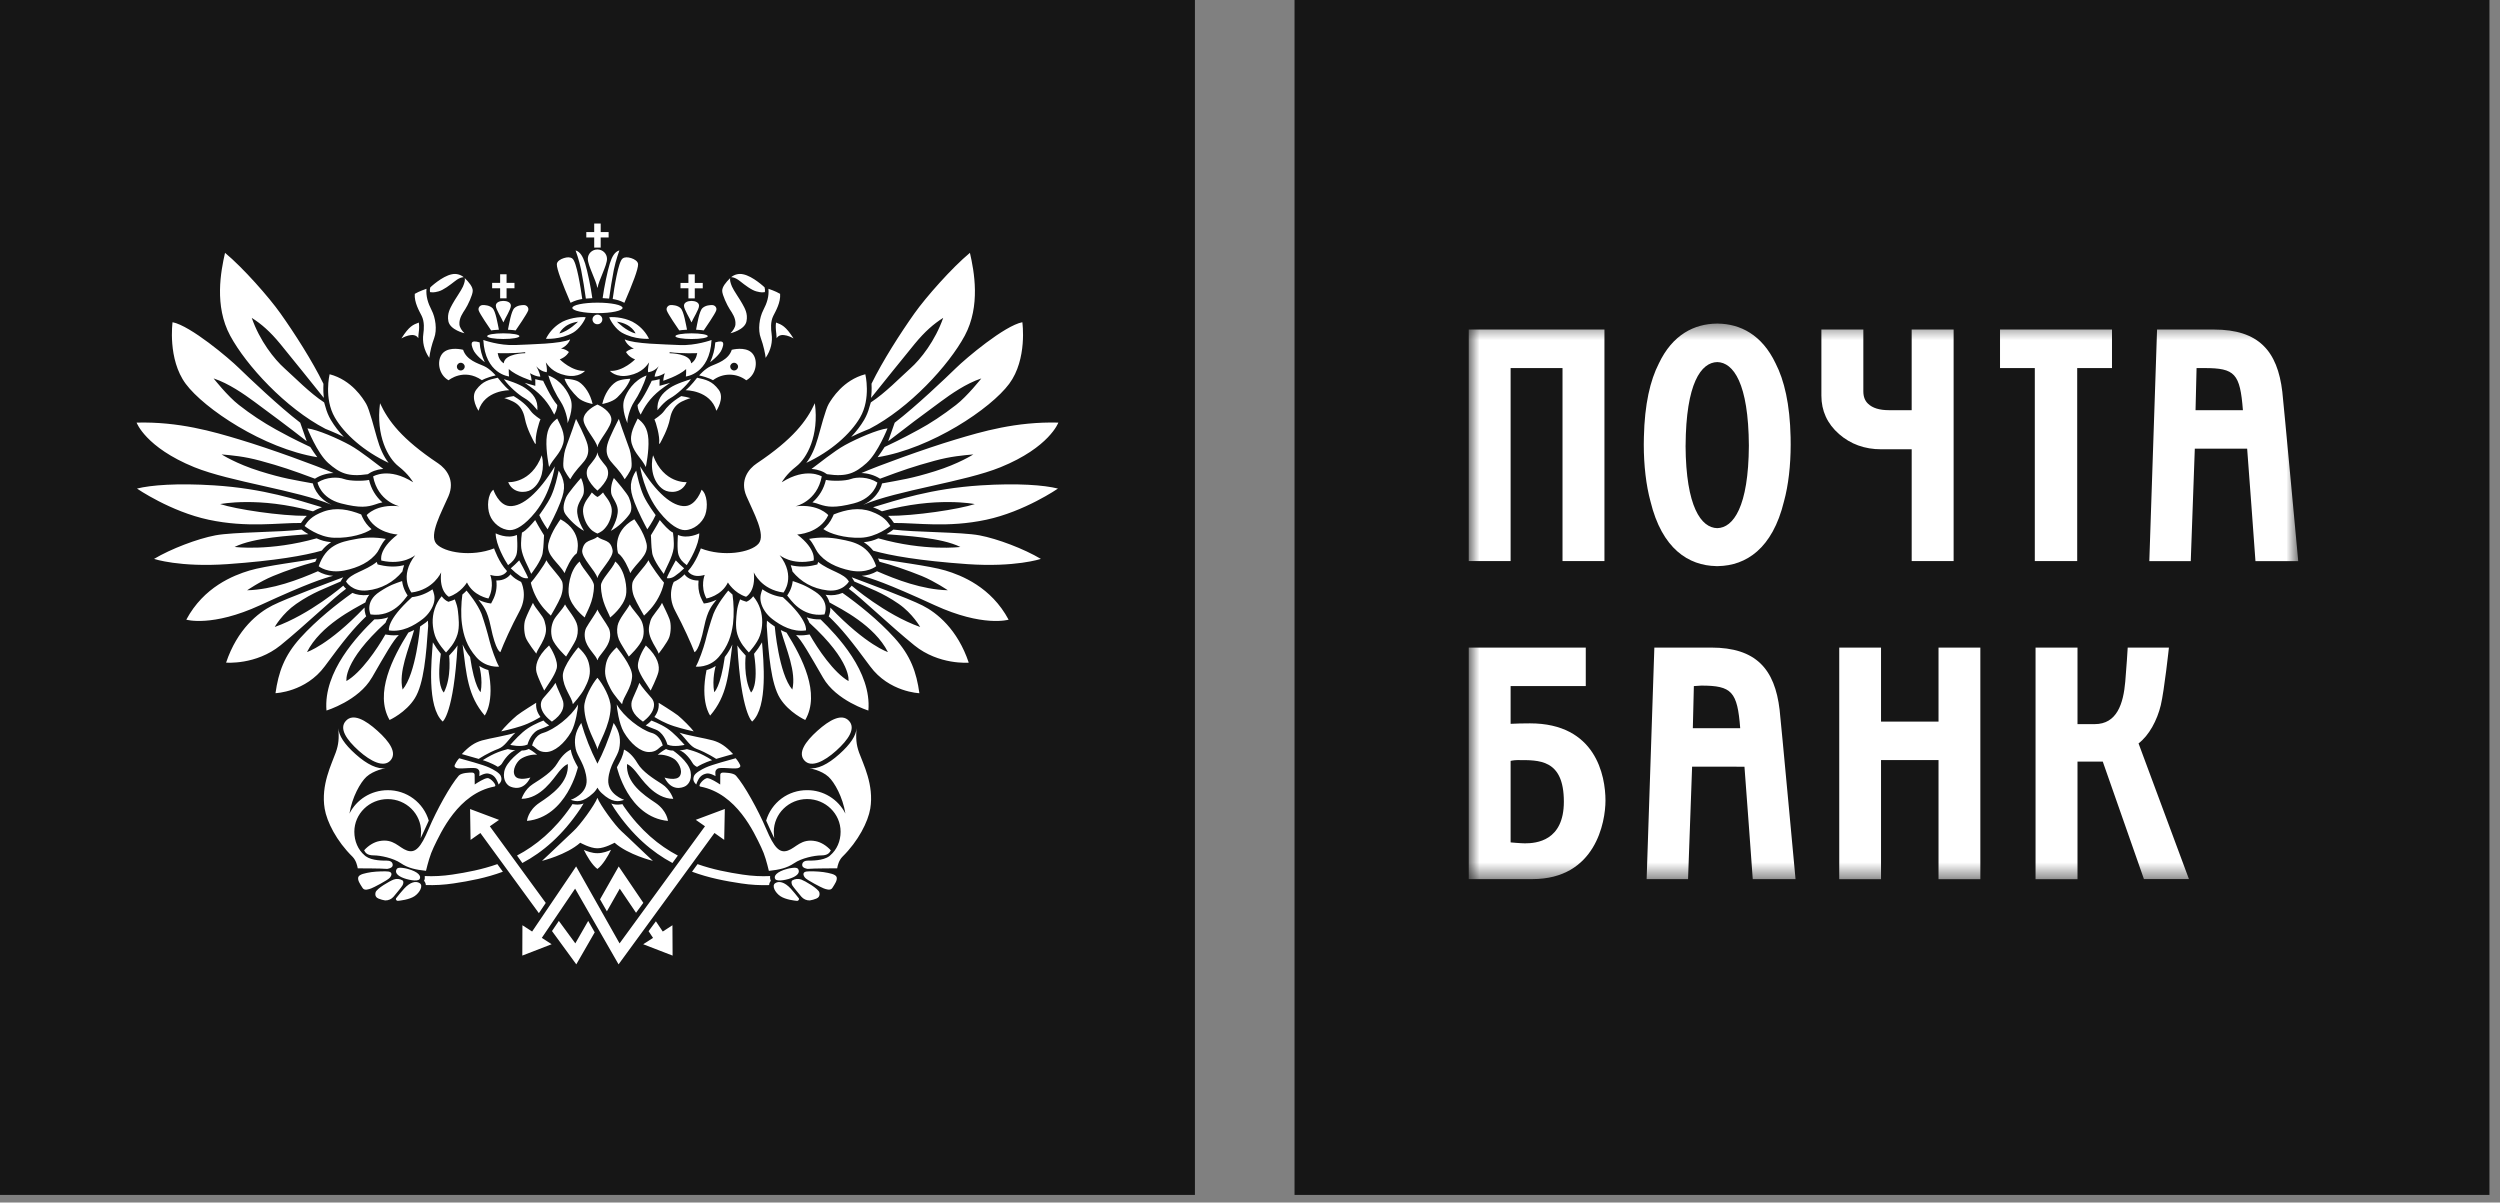
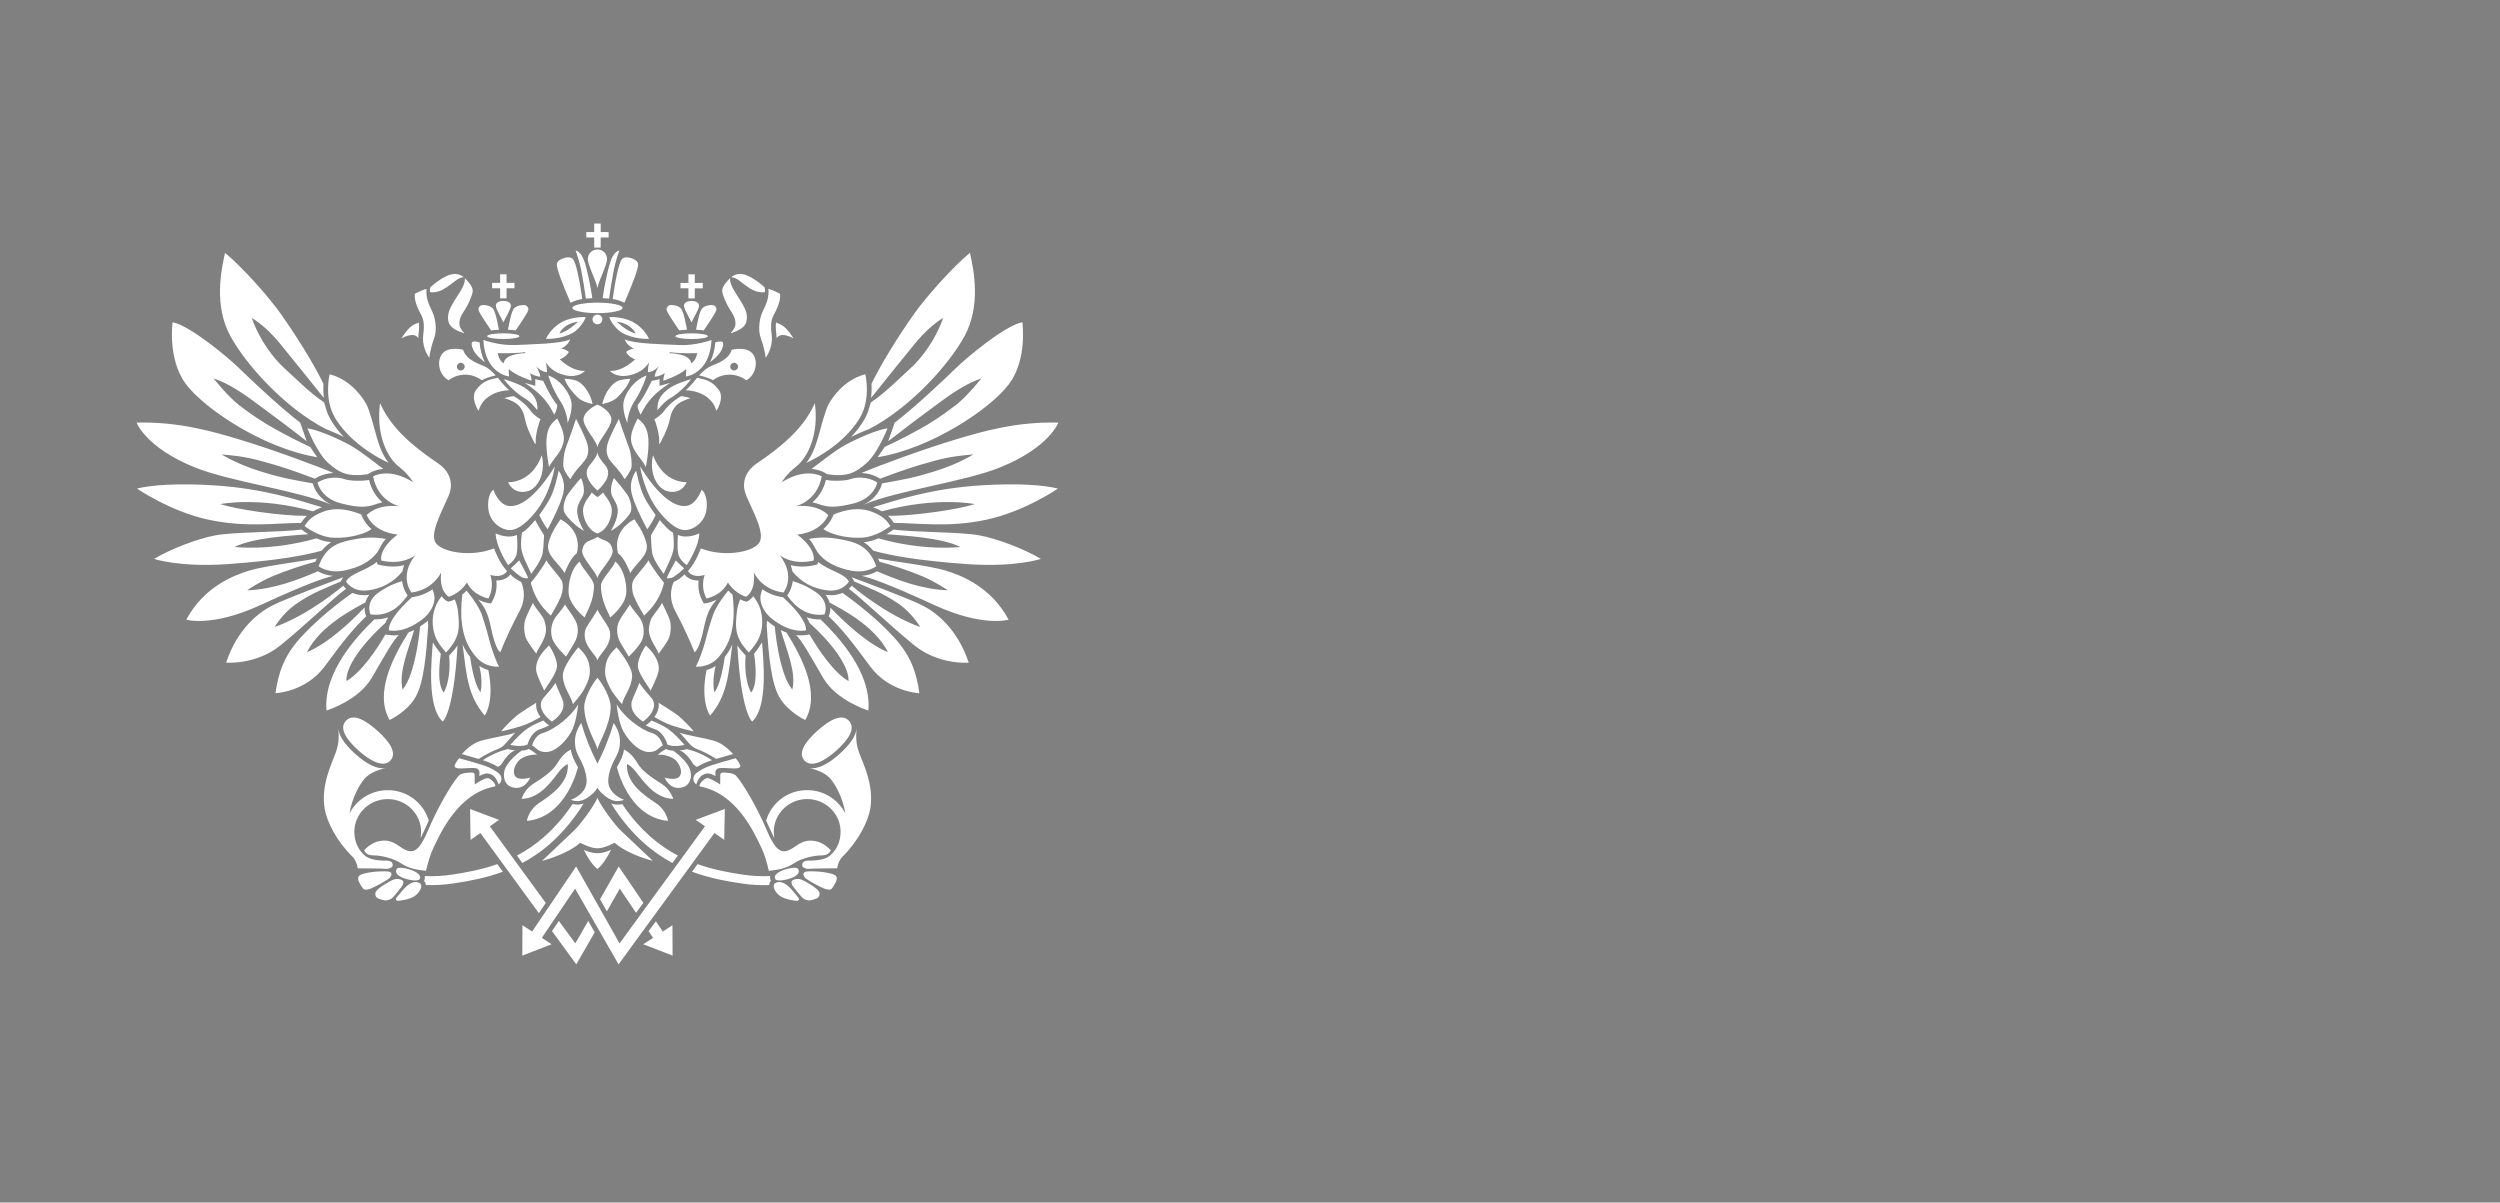
<svg xmlns="http://www.w3.org/2000/svg" width="158" height="76" viewBox="0 0 158 76" fill="none">
  <rect x="0" y="0" width="158" height="76" fill="#808080" stroke="none" />
  <g clip-path="url(#clip0_82_2)">
-     <path d="M0 0H75.519V75.519H0V0Z" fill="#161616" />
    <path d="M49.783 54.905C49.053 55.092 48.874 55.385 49.001 55.565C49.131 55.737 49.783 55.605 50.124 55.447C50.47 55.285 50.554 55.092 50.436 54.913C50.342 54.771 49.895 54.878 49.783 54.905ZM43.991 20.837C44.357 20.867 44.329 20.858 44.476 20.883C44.561 20.762 45.206 19.822 45.263 19.625C45.33 19.436 45.175 19.29 45.028 19.282C44.883 19.274 44.594 19.29 44.398 19.47C44.188 19.659 44.058 20.51 43.991 20.837ZM55.067 32.33C54.28 32.042 53.471 32.202 52.692 32.511L52.618 32.676C52.469 32.998 52.262 33.244 52.036 33.439C52.442 33.731 53.375 34.018 54.383 33.986C55.396 33.962 56.273 33.242 56.273 33.242C56.071 32.952 55.862 32.62 55.067 32.33ZM53.651 36.753C53.344 36.212 52.456 36.111 51.706 35.515L51.657 35.672L51.489 35.713C50.992 35.837 50.472 35.839 49.974 35.721C50.025 35.842 50.066 36.024 50.085 36.12C50.603 36.755 51.336 37.202 52.308 37.315C53.276 37.423 53.651 36.753 53.651 36.753ZM51.802 31.88C52.296 32.042 52.745 32.123 53.966 31.812C55.264 31.474 55.45 30.495 55.45 30.495C54.88 30.128 54.147 30.133 53.775 30.274C53.402 30.41 52.556 30.41 52.196 30.329C52.072 30.88 51.775 31.378 51.348 31.749C51.518 31.782 51.667 31.83 51.802 31.88ZM52.846 47.446C53.618 46.75 54.107 46.036 53.652 45.554C53.201 45.071 52.435 45.491 51.659 46.186C50.885 46.881 50.398 47.594 50.849 48.074C51.268 48.523 52.073 48.141 52.846 47.446ZM50.892 45.504C51.866 43.816 50.692 41.555 49.71 39.981C49.585 39.934 49.463 39.88 49.345 39.819C49.688 41.03 50.343 42.471 50.074 43.581C49.218 42.584 48.965 39.597 48.965 39.597C48.791 39.485 48.626 39.361 48.471 39.225C48.471 39.33 48.466 39.445 48.458 39.557C48.577 41.358 48.727 43.208 49.297 44.13C49.86 45.036 50.892 45.504 50.892 45.504ZM48.8 39.117C49.357 39.551 50.108 39.965 50.935 39.842C50.935 39.842 51.126 39.233 49.477 37.74C49.011 37.684 48.567 37.514 48.183 37.243C48.115 37.434 48.003 37.69 48.086 38.055C48.167 38.423 48.424 38.825 48.8 39.117ZM54.773 29.257C55.482 28.627 56.091 27.072 56.091 27.072C55.439 27.153 54.17 27.71 53.402 28.131C52.696 28.52 51.708 29.334 51.288 29.636C51.783 29.674 52.073 29.849 52.098 29.863L52.266 29.97C53.527 30.151 54.041 29.908 54.773 29.259V29.257ZM51.866 39.15L51.828 39.146C51.541 39.154 51.256 39.109 50.985 39.015C51.06 39.142 51.117 39.259 51.154 39.359C53.857 41.825 53.624 43.043 53.624 43.043C52.703 42.518 51.682 41.014 51.167 40.099L50.98 40.126C50.758 40.161 50.533 40.164 50.31 40.135C50.662 40.46 51.176 41.377 52.016 42.829C52.849 44.286 54.882 44.906 54.882 44.906C55.09 42.44 52.9 40.163 51.866 39.15ZM51.528 37.399C50.865 36.966 50.554 36.882 50.102 36.723C50.036 37.264 49.771 37.605 49.749 37.633C49.944 37.858 50.642 39.026 52.104 38.833C52.104 38.833 52.493 38.035 51.528 37.399ZM47.83 29.285C47.312 29.631 46.742 30.349 47.176 31.359C47.608 32.371 48.428 33.804 47.937 34.364C47.449 34.924 45.708 35.215 44.291 34.659C44.291 34.659 43.995 35.533 43.479 36.093C43.479 36.093 43.72 36.575 44.538 36.333C44.538 36.333 44.239 37.05 44.647 37.824C44.647 37.824 45.599 37.661 46.004 36.812C46.004 36.812 46.386 37.473 47.15 37.715C47.15 37.715 47.777 37.399 47.639 36.17C47.639 36.17 48.099 37.265 49.517 37.448C49.517 37.448 50.332 36.44 49.27 35.081C49.27 35.081 50.032 35.748 51.419 35.427C51.419 35.427 51.636 34.737 50.382 33.78C50.382 33.78 51.802 33.726 52.347 32.556C52.347 32.556 51.745 31.835 50.279 31.997C50.279 31.997 51.637 31.704 51.936 30.11C51.936 30.11 50.957 29.497 49.408 30.48C49.408 30.48 49.679 29.977 50.331 29.473C50.984 28.964 51.775 27.556 51.499 25.483C50.984 26.597 50.136 27.741 47.83 29.285ZM47.813 18.418C48.124 18.499 48.191 18.477 48.34 18.462C48.357 18.361 48.35 18.257 48.32 18.158C48.32 18.158 47.583 17.455 46.962 17.334C46.83 17.305 46.694 17.307 46.563 17.339C46.432 17.37 46.31 17.432 46.207 17.518C46.207 17.518 46.428 17.498 46.759 17.762C47.09 18.023 47.5 18.341 47.813 18.418ZM46.48 20.5C46.467 20.694 46.328 20.897 46.165 21.062C46.165 21.062 47.07 20.854 47.178 20.306C47.278 19.819 47.067 19.477 46.919 19.206C46.783 18.949 46.365 18.358 46.261 18.111C46.167 17.886 46.114 17.698 46.148 17.574C45.872 17.846 45.638 18.132 45.643 18.385C45.646 18.641 45.954 19.29 46.114 19.536C46.276 19.784 46.51 20.107 46.48 20.5ZM48.24 19.6C47.996 20.068 47.882 20.841 48.086 21.375C48.248 21.808 48.378 22.424 48.389 22.617C48.727 22.123 48.835 21.596 48.765 21.101C48.723 20.81 48.686 20.331 48.871 19.965C49.024 19.659 49.348 19.113 49.303 18.571C49.034 18.406 48.565 18.251 48.565 18.251C48.609 18.722 48.477 19.147 48.24 19.6ZM44.88 22.892C44.88 22.892 45.476 22.453 45.619 22.083C45.765 21.716 45.803 21.459 45.206 21.638C45.177 22.072 45.065 22.497 44.88 22.892ZM54.357 26.388C55.06 25.181 54.688 23.652 54.688 23.652C53.291 24.017 52.577 25.189 52.376 25.525C52.177 25.859 51.843 27.153 51.694 27.675C51.513 28.315 51.271 28.86 50.958 29.252C52.508 28.53 53.748 27.433 54.357 26.388ZM49.061 21.062C49.072 21.165 49.08 21.267 49.084 21.375C49.357 20.913 50.152 21.389 50.152 21.389C49.652 20.606 49.408 20.521 49.046 20.384C49.018 20.573 49.024 20.795 49.059 21.06L49.061 21.062ZM56.545 26.715L56.133 27.887C57.225 27.036 58.331 26.202 59.45 25.386C60.094 24.911 61.058 24.233 62.02 23.917C62.02 23.917 61.135 25.041 60.421 25.592C59.6 26.229 58.763 26.781 58.071 27.149C57.461 27.478 57.148 27.663 55.908 28.25C55.823 28.401 55.566 28.757 55.466 28.896C58.874 28.342 62.623 25.82 63.781 24.258C64.944 22.695 64.612 20.364 64.612 20.364C63.486 20.583 61.045 22.644 60.413 23.265C59.78 23.883 57.871 25.702 56.545 26.715ZM53.79 27.614C54.055 27.484 54.36 27.345 54.667 27.219L54.951 27.104C57.469 25.798 59.964 23.093 60.974 21.213C61.982 19.332 61.567 17.148 61.299 15.979C60.155 16.926 58.51 18.792 57.792 19.807C56.91 21.051 55.781 22.813 55.081 24.248V24.29C55.086 24.439 55.09 24.601 55.083 24.773L55.053 25.147C55.88 24.118 56.87 22.878 57.811 21.73C58.458 20.945 59.007 20.471 59.611 20.088C59.1 21.542 58.187 22.704 57.535 23.282C56.89 23.859 55.953 24.834 55.037 25.431L54.947 25.726C54.873 26.009 54.762 26.281 54.615 26.534C54.4 26.901 54.123 27.264 53.79 27.616V27.614ZM66.887 26.708C64.218 26.639 62.059 27.276 60.394 27.776C58.448 28.358 55.48 29.443 54.442 29.896C54.832 29.908 55.258 30.02 55.619 30.254C57.067 29.713 57.742 29.481 59.059 29.122C60.097 28.837 60.865 28.78 61.515 28.719C61.515 28.719 60.601 29.31 59.094 29.779C57.6 30.246 56.958 30.326 55.745 30.552C55.738 30.595 55.557 31.44 54.554 31.907C56.709 30.987 60.957 30.456 63.237 29.527C66.323 28.271 66.888 26.709 66.888 26.709L66.887 26.708ZM47.326 41.236C47.326 41.236 47.869 40.653 48.026 40.173C48.213 39.626 48.221 39.033 48.048 38.481C47.951 38.189 47.8 37.918 47.602 37.683C47.517 37.801 47.41 37.9 47.286 37.977L47.176 38.031L47.057 37.993C46.959 37.963 46.864 37.926 46.773 37.88C46.651 38.209 46.605 38.367 46.572 38.646C46.532 39.017 46.459 39.602 46.598 40.078C46.774 40.66 47.126 41.015 47.326 41.236ZM55.375 35.786C54.916 34.453 54.003 34.248 53.107 34.084C52.457 33.948 51.787 33.939 51.133 34.057C51.419 34.372 51.518 34.682 51.657 34.882C52.097 35.508 52.869 35.878 53.752 36.059C54.797 36.264 55.375 35.787 55.375 35.787V35.786ZM39.004 25.124C39.315 24.822 39.697 24.37 39.841 23.938C39.841 23.938 39.222 23.948 38.933 24.136C38.558 24.377 38.2 24.903 38.064 25.533C38.064 25.533 38.693 25.427 39.004 25.124ZM36.587 24.136C36.298 23.948 35.676 23.938 35.676 23.938C35.822 24.371 36.205 24.822 36.517 25.124C36.825 25.427 37.452 25.533 37.452 25.533C37.315 24.903 36.961 24.377 36.587 24.136ZM29.117 23.414C29.085 23.414 29.053 23.407 29.024 23.395C28.994 23.383 28.968 23.365 28.945 23.342C28.923 23.32 28.905 23.293 28.893 23.263C28.881 23.234 28.876 23.202 28.876 23.17C28.876 23.035 28.984 22.927 29.117 22.927C29.257 22.927 29.37 23.035 29.37 23.17C29.37 23.305 29.257 23.414 29.117 23.414ZM29.268 22.106C28.934 22.027 28.23 21.949 27.918 22.398C27.605 22.844 27.725 23.689 28.35 24.034C28.35 24.034 29.302 23.232 30.457 24.03C30.457 24.03 30.723 23.86 31.326 23.727C31.326 23.727 30.972 23.305 30.575 23.13C30.216 22.97 29.479 22.76 29.268 22.106ZM32.237 33.503C32.602 33.503 33.154 33.212 33.833 32.373C34.836 31.139 35.065 29.473 35.065 29.473C34.037 31.155 33.013 32.03 32.215 31.984C31.508 31.947 31.18 30.949 31.18 30.949C30.823 31.231 30.761 32.031 30.951 32.541C31.133 33.055 31.686 33.503 32.237 33.503ZM32.187 24.663C31.878 24.42 31.458 23.872 31.458 23.872C30.907 23.998 30.519 24.068 30.095 24.634C29.702 25.157 30.241 25.962 30.241 25.962C30.633 24.648 32.187 24.663 32.187 24.663ZM44.653 42.349C44.239 44.387 44.883 45.224 44.883 45.224C45.952 43.972 46.041 42.668 46.284 40.734C46.167 40.99 46.014 41.258 45.808 41.521C45.527 43.473 45.138 43.745 45.138 43.745C44.986 42.916 45.232 42.088 45.232 42.088C45.053 42.204 44.858 42.292 44.653 42.349ZM46.295 37.579C46.192 37.49 46.103 37.403 46.025 37.325C45.87 37.517 45.346 38.158 45.087 38.8C44.89 39.346 44.682 40.09 44.579 40.515C44.471 40.938 44.16 41.827 43.972 42.13C43.972 42.13 44.803 42.233 45.419 41.529C46.023 40.84 46.226 40.148 46.325 39.437C46.395 38.883 46.375 38.109 46.295 37.579ZM46.149 23.17C46.149 23.035 46.263 22.927 46.395 22.927C46.531 22.927 46.645 23.035 46.645 23.17C46.645 23.305 46.532 23.414 46.395 23.414C46.33 23.414 46.268 23.388 46.222 23.343C46.176 23.297 46.15 23.235 46.149 23.17ZM47.165 24.036C47.792 23.689 47.915 22.844 47.6 22.399C47.289 21.949 46.585 22.027 46.248 22.106C46.038 22.76 45.298 22.971 44.944 23.13C44.544 23.305 44.187 23.727 44.187 23.727C44.79 23.86 45.06 24.03 45.06 24.03C45.363 23.801 45.733 23.677 46.113 23.678C46.493 23.679 46.863 23.805 47.165 24.036ZM45.277 25.962C45.277 25.962 45.816 25.157 45.422 24.632C44.999 24.068 44.611 23.997 44.058 23.872C44.058 23.872 43.642 24.42 43.333 24.663C43.333 24.663 44.886 24.648 45.277 25.962ZM44.34 30.949C44.34 30.949 44.01 31.947 43.304 31.984C42.508 32.03 41.482 31.155 40.454 29.473C40.454 29.473 40.681 31.139 41.685 32.373C42.361 33.212 42.915 33.503 43.279 33.503C43.828 33.503 44.383 33.055 44.569 32.541C44.752 32.03 44.695 31.231 44.34 30.949ZM44.056 48.466C44.483 48.201 44.921 48.071 45.006 48.045C44.628 47.802 44.303 47.644 44.043 47.541C43.78 47.437 43.412 47.345 43.412 47.345C43.241 47.399 42.938 47.426 42.938 47.426C43.294 47.502 43.681 48.06 43.77 48.224C43.865 48.396 44.054 48.467 44.054 48.467L44.056 48.466ZM43.289 49.699C43.44 49.628 43.751 49.355 43.647 48.78C43.533 48.108 42.538 47.435 42.538 47.435C42.384 47.439 42.231 47.406 42.092 47.338C41.903 47.439 41.727 47.562 41.568 47.706C41.87 47.656 42.362 47.788 42.637 47.99C42.844 48.141 43.182 48.666 42.974 49.03C42.764 49.39 41.998 49.142 41.998 49.142C42.447 50.051 43.139 49.774 43.289 49.699ZM44.655 48.888C44.879 48.843 45.22 49.05 45.22 49.05C45.22 48.878 45.151 48.709 45.347 48.584C45.532 48.467 46.287 48.607 46.605 48.553C46.759 48.526 46.819 48.438 46.777 48.35C46.679 48.127 46.495 47.921 46.495 47.921C46.13 48.026 45.001 48.321 44.594 48.512C44.345 48.627 43.932 48.847 43.858 49.05C43.755 49.326 43.892 49.46 44 49.583C44.17 49.093 44.357 48.95 44.655 48.888ZM47.657 41.322C47.967 43.393 47.464 43.766 47.464 43.766C46.962 42.799 47.127 41.433 47.127 41.433C47.004 41.29 46.748 41.033 46.599 40.791C46.844 45.105 47.538 45.602 47.538 45.602C48.551 44.676 48.249 41.72 48.16 40.596C48.013 40.852 47.844 41.095 47.657 41.322ZM42.84 54.072C41.65 53.446 40.482 52.487 39.429 50.969C39.402 50.917 39.371 50.867 39.336 50.821C39.336 50.821 38.941 50.915 38.63 50.78L38.833 51.11C39.965 52.798 41.215 53.855 42.498 54.541L42.84 54.072ZM29.221 37.579C29.146 38.109 29.118 38.883 29.196 39.437C29.291 40.148 29.494 40.84 30.099 41.529C30.712 42.233 31.543 42.13 31.543 42.13C31.354 41.827 31.045 40.938 30.941 40.515C30.797 39.936 30.628 39.364 30.434 38.8C30.173 38.159 29.645 37.517 29.487 37.326C29.417 37.402 29.325 37.488 29.219 37.579H29.221ZM32.633 35.081C32.748 34.761 32.669 33.807 32.669 33.807C32.057 34.087 31.325 33.707 31.325 33.707C31.333 34.437 31.926 35.442 32.11 35.717C32.407 35.496 32.533 35.343 32.633 35.081ZM28.739 48.35C28.697 48.438 28.753 48.526 28.912 48.553C29.228 48.607 29.982 48.467 30.169 48.584C30.364 48.709 30.292 48.88 30.292 49.05C30.292 49.05 30.638 48.843 30.856 48.888C31.159 48.952 31.341 49.093 31.513 49.583C31.623 49.461 31.759 49.326 31.654 49.05C31.582 48.847 31.17 48.627 30.924 48.512C30.518 48.323 29.39 48.025 29.019 47.921C29.019 47.921 28.834 48.127 28.739 48.35ZM30.36 52.646L34.057 57.712L34.492 57.065C32.994 55.017 31.145 52.48 30.957 52.223L31.539 51.817L29.709 51.13L29.74 53.083L30.36 52.646ZM28.743 37.882C28.651 37.928 28.555 37.966 28.455 37.994L28.342 38.033L28.228 37.978C28.213 37.968 28.066 37.886 27.912 37.684C27.715 37.919 27.566 38.191 27.472 38.482C27.272 39.081 27.329 39.67 27.491 40.173C27.645 40.653 28.189 41.237 28.189 41.237C28.385 41.017 28.743 40.663 28.916 40.08C29.057 39.603 28.983 39.018 28.944 38.647C28.916 38.367 28.866 38.211 28.743 37.882ZM28.916 40.79C28.77 41.033 28.511 41.29 28.385 41.433C28.385 41.433 28.554 42.799 28.052 43.766C28.052 43.766 27.55 43.393 27.86 41.322C27.675 41.093 27.506 40.85 27.357 40.596C27.269 41.719 26.965 44.676 27.979 45.602C27.979 45.602 28.673 45.104 28.916 40.79ZM42.846 33.807C42.846 33.807 42.768 34.761 42.887 35.081C42.982 35.343 43.109 35.496 43.404 35.717C43.59 35.442 44.187 34.439 44.194 33.707C44.194 33.707 43.461 34.087 42.846 33.807ZM28.582 55.274C27.985 55.363 27.406 55.393 26.845 55.367C26.854 55.458 26.854 55.577 26.8 55.665C26.8 55.665 26.913 55.793 26.913 55.935C27.479 55.954 28.07 55.922 28.672 55.831C29.672 55.682 30.725 55.484 31.782 55.093L31.432 54.613C30.464 54.953 29.498 55.138 28.582 55.274ZM25.544 56.158C25.365 56.357 25.193 56.562 25.03 56.773C24.993 56.84 25.053 56.947 25.162 56.932C25.268 56.921 25.859 56.863 26.197 56.639C26.535 56.411 26.761 55.975 26.527 55.818C26.294 55.66 25.932 55.735 25.544 56.158ZM36.36 59.621C36.215 59.427 35.827 58.896 35.319 58.201L34.886 58.843L36.422 60.947L37.586 58.924L37.174 58.201C36.87 58.734 36.544 59.304 36.36 59.621ZM45.77 53.08L45.808 51.127L43.972 51.813L44.555 52.22L39.156 59.622L36.41 54.757L36.072 55.265L33.63 58.873L33.017 58.475L33.01 60.393L34.864 59.675L34.242 59.273C34.579 58.773 35.906 56.819 36.347 56.161L39.093 60.947L45.155 52.644L45.77 53.08ZM23.143 38.95C23.121 38.906 23.108 38.858 23.097 38.829C23.055 38.688 23.035 38.542 23.039 38.396C20.737 40.798 19.402 41.209 19.402 41.209C20.257 39.522 22.365 38.477 23.094 38.073C23.143 37.896 23.227 37.731 23.34 37.587C23.311 37.596 23.278 37.598 23.246 37.601C22.84 37.649 22.517 37.578 22.272 37.471C21.312 38.151 20.007 39.183 18.986 40.311C17.965 41.44 17.598 42.486 17.411 43.809C17.411 43.809 19.318 43.743 20.525 42.111C21.728 40.476 22.33 39.731 23.143 38.95ZM21.873 37.211C21.807 37.152 21.747 37.086 21.695 37.015C21.695 37.015 19.587 38.835 17.363 39.625C17.363 39.625 17.836 38.78 18.719 38.167C19.79 37.423 20.592 37.175 21.529 36.75L21.607 36.611C21.636 36.563 21.661 36.521 21.695 36.482C20.909 36.778 18.116 37.809 17.213 38.267C16.306 38.726 15 39.764 14.289 41.878C14.289 41.878 16.174 42.042 17.729 40.784C19.285 39.522 21.098 37.768 21.873 37.211ZM25.438 55.641C25.355 55.591 25.263 55.561 25.167 55.552C25.071 55.542 24.974 55.554 24.884 55.587C24.648 55.67 23.792 56.163 23.737 56.397C23.677 56.628 23.796 56.741 23.93 56.794C24.061 56.844 24.221 56.893 24.34 56.908C24.441 56.91 24.541 56.891 24.634 56.85C24.726 56.809 24.808 56.748 24.874 56.671C24.982 56.536 25.384 56.067 25.438 55.956C25.496 55.854 25.526 55.699 25.438 55.641ZM41.886 58.873L41.452 58.226L40.99 58.851C41.114 59.03 41.207 59.177 41.272 59.275L40.65 59.676L42.508 60.394L42.498 58.475L41.886 58.874V58.873ZM24.821 54.666C24.816 54.448 24.619 54.391 24.439 54.391C24.26 54.391 23.512 54.408 23.113 54.116C23.087 54.098 23.062 54.077 23.039 54.054C22.628 53.703 22.394 53.162 22.394 52.566C22.394 51.432 23.339 50.503 24.506 50.503C25.672 50.503 26.613 51.432 26.613 52.568C26.613 52.721 26.584 52.976 26.584 52.976C26.68 52.798 27.027 52.009 27.098 51.865C26.933 51.306 26.591 50.816 26.123 50.469C25.656 50.122 25.088 49.937 24.506 49.94C23.442 49.94 22.524 50.543 22.085 51.42C22.25 50.378 22.782 49.44 23.157 49.095C23.607 48.681 24.37 48.547 24.37 48.547C23.869 48.628 23.207 48.325 22.468 47.66C21.765 47.034 21.408 46.482 21.386 46.023C21.428 46.671 21.408 47.034 21.218 47.562C20.966 48.279 20.269 49.609 20.519 51.106C20.654 51.928 21.263 53.152 22.286 54.153C22.502 54.377 22.582 54.71 22.609 54.879C22.609 54.879 24.111 54.879 24.467 54.914C24.467 54.914 24.825 54.879 24.821 54.666ZM24.554 55.082C24.378 55.055 23.814 55.07 23.476 55.117C23.107 55.178 22.686 55.248 22.64 55.449C22.599 55.641 22.733 55.838 22.921 56.127C23.035 56.306 23.311 56.202 23.462 56.146C23.615 56.092 24.485 55.636 24.622 55.486C24.762 55.338 24.821 55.125 24.555 55.081L24.554 55.082ZM58.307 38.269C57.405 37.81 54.61 36.78 53.827 36.483C53.857 36.524 53.884 36.565 53.911 36.612L53.992 36.751C54.929 37.176 55.728 37.425 56.805 38.169C57.68 38.781 58.155 39.627 58.155 39.627C55.931 38.837 53.827 37.016 53.827 37.016C53.772 37.087 53.711 37.152 53.646 37.212C54.416 37.77 56.233 39.524 57.787 40.785C59.343 42.043 61.225 41.88 61.225 41.88C60.516 39.766 59.209 38.727 58.307 38.269ZM59.752 36.056C58.721 35.749 56.415 35.479 55.493 35.296C55.527 35.361 55.557 35.429 55.586 35.503C56.349 35.696 57.349 36.036 58.261 36.406C59.1 36.754 59.901 37.304 59.901 37.304C58.282 37.261 56.648 36.635 55.428 36.102C55.133 36.273 54.803 36.372 54.462 36.392C55.047 36.543 56.002 36.835 59.061 38.244C62.124 39.651 63.744 39.164 63.744 39.164C62.639 37.1 60.776 36.364 59.752 36.056ZM43.508 18.857H43.91V18.222H44.414V17.88H43.91V17.336H43.508V17.88H43.007V18.22H43.508V18.857ZM56.46 33.469C56.447 33.482 56.284 33.61 56.029 33.761C57.133 33.857 59.483 33.964 60.694 34.568C60.694 34.568 58.458 34.858 55.511 34.022C55.21 34.157 54.982 34.226 54.591 34.267C54.803 34.402 55.008 34.572 55.189 34.804C56.267 35.109 58.102 35.439 61.135 35.653C64.168 35.864 65.784 35.323 65.784 35.323C64.729 34.691 63.045 34.05 61.906 33.835C60.763 33.619 57.773 33.643 56.46 33.469ZM21.055 36.392C20.715 36.373 20.384 36.274 20.091 36.102C18.871 36.635 17.237 37.261 15.618 37.306C15.618 37.306 16.416 36.754 17.256 36.406C18.126 36.048 19.019 35.746 19.928 35.503C19.958 35.433 19.99 35.364 20.023 35.296C19.101 35.477 16.799 35.749 15.768 36.057C14.74 36.366 12.878 37.1 11.774 39.163C11.774 39.163 13.395 39.651 16.454 38.244C19.512 36.835 20.472 36.543 21.055 36.392ZM53.245 37.472C52.938 37.602 52.602 37.647 52.272 37.602C52.24 37.601 52.208 37.596 52.177 37.588C52.304 37.755 52.38 37.92 52.424 38.075C53.151 38.48 55.264 39.522 56.117 41.212C56.117 41.212 54.78 40.799 52.476 38.398C52.485 38.589 52.451 38.778 52.376 38.953C53.186 39.731 53.789 40.478 54.993 42.112C56.196 43.745 58.105 43.811 58.105 43.811C57.922 42.487 57.554 41.441 56.532 40.313C55.511 39.184 54.207 38.152 53.245 37.472ZM50.635 55.585C50.543 55.553 50.446 55.542 50.349 55.551C50.252 55.561 50.159 55.591 50.075 55.641C49.993 55.697 50.021 55.854 50.075 55.956C50.139 56.067 50.535 56.537 50.646 56.671C50.711 56.747 50.793 56.808 50.884 56.849C50.976 56.89 51.076 56.91 51.176 56.908C51.317 56.885 51.455 56.847 51.587 56.794C51.72 56.74 51.837 56.628 51.782 56.397C51.722 56.163 50.868 55.67 50.635 55.585ZM48.993 55.819C48.759 55.976 48.984 56.413 49.322 56.64C49.66 56.864 50.247 56.923 50.356 56.934C50.463 56.947 50.528 56.84 50.486 56.774C50.323 56.563 50.153 56.359 49.975 56.16C49.583 55.737 49.221 55.662 48.993 55.819ZM54.131 46.022C54.114 46.481 53.75 47.031 53.049 47.658C52.308 48.324 51.647 48.626 51.148 48.546C51.148 48.546 51.912 48.678 52.361 49.093C52.739 49.438 53.264 50.377 53.429 51.418C53.204 50.971 52.858 50.596 52.431 50.335C52.004 50.073 51.513 49.936 51.012 49.939C50.43 49.934 49.861 50.119 49.393 50.466C48.926 50.814 48.584 51.304 48.42 51.863C48.487 52.008 48.839 52.796 48.934 52.975C48.934 52.975 48.904 52.719 48.904 52.566C48.904 51.431 49.848 50.5 51.012 50.5C52.178 50.5 53.126 51.431 53.126 52.566C53.126 53.162 52.887 53.703 52.477 54.053C52.451 54.075 52.432 54.093 52.405 54.115C52.007 54.407 51.256 54.39 51.08 54.39C50.9 54.39 50.704 54.446 50.697 54.664C50.692 54.878 51.046 54.913 51.046 54.913C51.406 54.878 52.91 54.878 52.91 54.878C52.934 54.709 53.017 54.376 53.236 54.151C54.254 53.151 54.864 51.927 55.001 51.105C55.248 49.607 54.55 48.278 54.293 47.561C54.107 47.034 54.089 46.67 54.131 46.022ZM48.673 55.367C48.117 55.394 47.533 55.365 46.934 55.275C46.019 55.139 45.054 54.955 44.085 54.613L43.736 55.092C44.793 55.485 45.85 55.685 46.847 55.833C47.452 55.925 48.037 55.956 48.609 55.938C48.609 55.795 48.717 55.665 48.717 55.665C48.673 55.572 48.657 55.469 48.673 55.367ZM52.04 55.116C51.706 55.069 51.142 55.052 50.962 55.081C50.699 55.124 50.758 55.338 50.892 55.486C51.034 55.635 51.904 56.091 52.056 56.145C52.205 56.2 52.48 56.305 52.6 56.126C52.785 55.837 52.918 55.639 52.879 55.447C52.833 55.247 52.411 55.177 52.04 55.116ZM61.989 30.675C58.819 30.878 56.709 31.604 55.176 32.058C55.402 32.139 55.585 32.229 55.738 32.315C59.166 31.363 61.607 31.858 61.607 31.858C60.606 32.187 57.808 32.611 56.126 32.602C56.295 32.758 56.404 32.913 56.498 33.052C57.934 33.039 59.902 33.366 62.324 32.849C64.746 32.336 66.863 30.878 66.863 30.878C65.997 30.657 64.315 30.526 61.989 30.675ZM36.798 18.896C36.702 18.207 36.448 16.546 36.174 16.34C36.032 16.236 35.846 16.247 35.638 16.311C35.426 16.376 35.201 16.514 35.192 16.695C35.178 16.999 35.534 17.908 36.059 19.136C36.37 18.982 36.532 18.947 36.798 18.896ZM14.383 35.653C17.416 35.438 19.255 35.108 20.334 34.801C20.5 34.59 20.701 34.408 20.929 34.266C20.537 34.225 20.307 34.157 20.009 34.022C17.061 34.856 14.826 34.567 14.826 34.567C16.036 33.964 18.387 33.856 19.49 33.76C19.338 33.674 19.194 33.576 19.057 33.468C17.745 33.643 14.755 33.618 13.615 33.833C12.475 34.049 10.791 34.69 9.735 35.323C9.735 35.323 11.354 35.865 14.383 35.653ZM37.024 18.871C37.157 18.856 37.295 18.849 37.434 18.844C37.35 18.181 37.115 17.084 36.981 16.653C36.842 16.217 36.666 15.905 36.377 15.828C36.377 15.828 36.602 16.434 36.728 17.056C36.85 17.679 36.943 18.276 37.026 18.871H37.024ZM36.532 20.33C36.532 20.33 35.934 20.939 35.353 21.074C35.353 21.074 35.591 20.463 36.532 20.33ZM36.225 21.02C36.61 20.795 36.942 20.287 37.015 20.05C36.689 20.006 35.86 20.095 35.351 20.451C34.989 20.69 34.696 21.022 34.503 21.412C34.503 21.412 35.412 21.48 36.225 21.02ZM31.609 18.856H32.015V18.22H32.515V17.878H32.015V17.334H31.609V17.878H31.103V18.219H31.609V18.855V18.856ZM38.991 20.33C39.929 20.463 40.17 21.074 40.17 21.074C39.584 20.939 38.991 20.33 38.991 20.33ZM38.504 20.05C38.581 20.287 38.912 20.795 39.295 21.02C40.106 21.48 41.017 21.412 41.017 21.412C40.826 21.022 40.533 20.69 40.17 20.452C39.66 20.095 38.833 20.006 38.505 20.05H38.504ZM42.929 20.883C43.078 20.856 43.049 20.867 43.42 20.837C43.348 20.509 43.217 19.659 43.01 19.47C42.813 19.29 42.522 19.274 42.377 19.281C42.234 19.29 42.08 19.436 42.142 19.625C42.2 19.822 42.841 20.762 42.929 20.883ZM37.554 15.647H37.963V15.007H38.465V14.668H37.964V14.127H37.554V14.668H37.054V15.006H37.554V15.647ZM39.461 19.136C39.99 17.908 40.34 16.999 40.327 16.696C40.319 16.514 40.096 16.376 39.887 16.311C39.674 16.247 39.484 16.236 39.346 16.34C39.073 16.546 38.816 18.207 38.722 18.896C38.992 18.947 39.154 18.982 39.461 19.136ZM38.496 18.871C38.577 18.276 38.672 17.681 38.793 17.056C38.919 16.434 39.145 15.826 39.145 15.826C38.851 15.905 38.677 16.219 38.542 16.651C38.404 17.084 38.172 18.182 38.087 18.842C38.225 18.849 38.362 18.856 38.496 18.871ZM32.1 20.837C32.471 20.867 32.442 20.858 32.59 20.883C32.676 20.762 33.317 19.822 33.381 19.625C33.439 19.436 33.286 19.29 33.14 19.282C32.997 19.274 32.703 19.29 32.51 19.47C32.304 19.659 32.173 20.509 32.102 20.836L32.1 20.837ZM20.569 27.104L20.852 27.219C21.16 27.345 21.465 27.484 21.731 27.614C21.415 27.287 21.139 26.924 20.906 26.534C20.759 26.281 20.647 26.009 20.572 25.726L20.485 25.431C19.571 24.834 18.629 23.859 17.983 23.281C17.336 22.704 16.416 21.542 15.91 20.089C16.515 20.471 17.062 20.945 17.709 21.73C18.652 22.878 19.637 24.118 20.465 25.147L20.437 24.773C20.431 24.601 20.437 24.439 20.441 24.29L20.438 24.248C19.74 22.814 18.608 21.051 17.725 19.807C17.008 18.792 15.365 16.926 14.222 15.979C13.956 17.148 13.533 19.332 14.547 21.213C15.559 23.093 18.051 25.798 20.569 27.104ZM20.053 28.896C19.898 28.686 19.75 28.471 19.61 28.25C18.373 27.663 18.058 27.479 17.447 27.149C16.623 26.693 15.838 26.173 15.097 25.592C14.383 25.041 13.498 23.915 13.498 23.915C14.459 24.233 15.426 24.911 16.071 25.386C16.907 26.002 18.251 26.995 19.385 27.887L18.974 26.713C17.649 25.701 15.741 23.883 15.105 23.265C14.474 22.643 12.031 20.583 10.906 20.364C10.906 20.364 10.58 22.694 11.738 24.258C12.897 25.82 16.645 28.342 20.053 28.896ZM19.023 33.052C19.116 32.914 19.225 32.758 19.393 32.602C17.712 32.611 14.916 32.187 13.915 31.858C13.915 31.858 16.354 31.363 19.781 32.317C19.935 32.229 20.119 32.141 20.346 32.058C18.808 31.604 16.703 30.878 13.53 30.675C11.204 30.526 9.527 30.657 8.657 30.878C8.657 30.878 10.776 32.336 13.196 32.849C15.619 33.365 17.586 33.039 19.023 33.052ZM24.56 29.252C24.248 28.86 24.003 28.315 23.825 27.675C23.677 27.153 23.342 25.859 23.144 25.525C22.947 25.189 22.23 24.017 20.832 23.652C20.832 23.652 20.46 25.181 21.163 26.388C21.768 27.433 23.013 28.53 24.56 29.252ZM12.28 29.527C14.565 30.454 18.808 30.987 20.964 31.907C19.962 31.44 19.781 30.595 19.773 30.552C18.562 30.325 17.916 30.246 16.424 29.779C14.919 29.31 14.005 28.719 14.005 28.719C14.654 28.78 15.421 28.837 16.463 29.122C17.778 29.481 18.453 29.712 19.903 30.254C20.261 30.02 20.691 29.908 21.076 29.896C20.038 29.443 17.073 28.358 15.126 27.775C13.462 27.275 11.303 26.639 8.633 26.709C8.633 26.709 9.197 28.271 12.28 29.527ZM31.04 20.883C31.19 20.856 31.162 20.867 31.531 20.837C31.46 20.509 31.328 19.659 31.122 19.47C30.927 19.29 30.635 19.274 30.493 19.281C30.345 19.29 30.195 19.436 30.255 19.625C30.312 19.822 30.956 20.762 31.04 20.883ZM25.186 29.471C25.836 29.977 26.112 30.48 26.112 30.48C24.56 29.497 23.581 30.11 23.581 30.11C23.881 31.704 25.239 31.997 25.239 31.997C23.772 31.835 23.174 32.556 23.174 32.556C23.715 33.724 25.131 33.78 25.131 33.78C23.881 34.739 24.102 35.427 24.102 35.427C25.485 35.748 26.247 35.082 26.247 35.082C25.186 36.44 26.003 37.448 26.003 37.448C27.415 37.264 27.881 36.17 27.881 36.17C27.741 37.4 28.367 37.715 28.367 37.715C29.129 37.472 29.512 36.812 29.512 36.812C29.919 37.663 30.869 37.824 30.869 37.824C31.279 37.049 30.982 36.333 30.982 36.333C31.799 36.577 32.043 36.093 32.043 36.093C31.523 35.533 31.226 34.659 31.226 34.659C29.81 35.215 28.067 34.924 27.576 34.364C27.093 33.806 27.906 32.371 28.343 31.359C28.776 30.349 28.205 29.631 27.692 29.285C25.378 27.741 24.535 26.597 24.018 25.483C23.744 27.556 24.535 28.963 25.186 29.471ZM27.705 18.418C28.013 18.341 28.426 18.023 28.76 17.763C29.091 17.498 29.309 17.52 29.309 17.52C29.206 17.433 29.085 17.372 28.955 17.34C28.825 17.307 28.689 17.306 28.558 17.334C27.936 17.456 27.198 18.159 27.198 18.159C27.166 18.257 27.16 18.362 27.18 18.462C27.33 18.476 27.396 18.499 27.705 18.418ZM28.601 19.205C28.457 19.477 28.242 19.819 28.338 20.306C28.45 20.854 29.355 21.062 29.355 21.062C29.19 20.897 29.049 20.694 29.035 20.5C29.009 20.107 29.245 19.784 29.406 19.536C29.566 19.29 29.873 18.641 29.877 18.384C29.884 18.132 29.647 17.846 29.371 17.574C29.406 17.698 29.355 17.885 29.259 18.111C29.152 18.358 28.735 18.949 28.601 19.206V19.205ZM26.438 21.375C26.438 21.267 26.442 21.165 26.458 21.062C26.496 20.795 26.498 20.573 26.47 20.386C26.109 20.521 25.864 20.606 25.368 21.389C25.368 21.389 26.162 20.913 26.438 21.375ZM26.755 21.101C26.685 21.595 26.789 22.123 27.13 22.616C27.186 22.192 27.289 21.776 27.437 21.375C27.64 20.841 27.522 20.068 27.276 19.6C27.042 19.147 26.914 18.722 26.953 18.251C26.953 18.251 26.486 18.406 26.214 18.571C26.171 19.112 26.497 19.659 26.651 19.966C26.834 20.331 26.796 20.81 26.755 21.101ZM29.9 22.083C30.046 22.453 30.64 22.892 30.64 22.892C30.453 22.498 30.342 22.073 30.312 21.638C29.717 21.459 29.751 21.715 29.9 22.083ZM29.71 41.52C29.52 41.278 29.361 41.013 29.237 40.731C29.48 42.665 29.564 43.971 30.634 45.221C30.634 45.221 31.278 44.386 30.864 42.348C30.686 42.299 30.481 42.212 30.289 42.087C30.289 42.087 30.533 42.914 30.377 43.743C30.377 43.743 29.996 43.473 29.71 41.52ZM32.663 25.525C32.89 25.706 33.083 25.986 33.173 26.459C33.302 27.121 33.697 27.831 33.816 28.046L33.865 28.035C33.793 27.582 34.081 26.638 34.16 26.501C34.16 26.501 33.738 26.244 33.544 25.979C33.403 25.782 33.155 25.452 32.463 25.032C32.262 25.06 32.064 25.103 31.87 25.161C31.87 25.161 32.398 25.311 32.663 25.526V25.525ZM40.184 48.77C40.549 49.208 41.336 50.476 42.55 50.488C42.55 50.488 42.37 49.893 41.832 49.549C41.291 49.208 40.604 48.77 40.293 48.243C39.986 47.717 39.659 47.472 39.436 47.374C39.388 47.76 39.198 48.116 38.989 48.488C38.989 48.488 39.689 51.637 42.214 51.882C42.214 51.882 42.159 51.229 41.414 50.73C40.664 50.235 39.548 49.461 39.628 48.291C39.628 48.291 39.827 48.332 40.184 48.77ZM30.255 47.963C30.255 47.963 30.846 47.569 31.494 47.327C31.916 47.166 32.123 46.736 32.571 46.305C32.068 46.483 30.93 46.66 30.458 46.797C29.984 46.936 29.639 47.173 29.186 47.658C29.186 47.658 29.884 47.851 30.255 47.963ZM33.961 25.929C34.015 25.258 33.681 24.865 33.193 24.527C32.809 24.252 32.007 24.007 31.845 23.963C32.172 24.432 32.794 24.963 33.136 25.155C33.572 25.395 33.961 25.929 33.961 25.929ZM37.76 20.492C37.841 20.493 37.919 20.461 37.977 20.404C38.035 20.347 38.068 20.269 38.068 20.188C38.068 20.148 38.06 20.108 38.044 20.071C38.028 20.034 38.006 20.001 37.977 19.973C37.948 19.945 37.914 19.922 37.877 19.907C37.84 19.892 37.8 19.885 37.76 19.885C37.587 19.885 37.445 20.02 37.445 20.188C37.446 20.27 37.48 20.349 37.539 20.406C37.598 20.463 37.678 20.494 37.76 20.492ZM42.32 22.259C43.124 22.359 44.065 22.318 44.065 22.318C44.014 22.609 43.893 22.828 43.681 22.963C43.631 22.33 42.32 22.324 42.32 22.324V22.259ZM39.767 23.723C40.612 23.545 40.88 23.084 41.025 22.905C41.025 22.905 40.914 23.347 40.964 23.524C40.964 23.524 41.336 23.503 41.627 23.148C41.627 23.148 41.414 23.503 41.371 23.803C41.371 23.803 41.604 23.83 42.015 23.587C42.015 23.587 41.932 23.808 41.917 24.064C41.917 24.064 42.888 23.759 43.363 23.326C43.363 23.326 43.37 23.623 43.347 23.794C43.347 23.794 44.856 23.645 44.97 21.488C44.97 21.488 43.965 21.854 42.955 21.807C41.946 21.757 40.087 21.738 39.483 21.45C39.483 21.45 39.583 21.822 40.065 22.034C40.065 22.034 39.814 22.034 39.564 22.247C39.564 22.247 39.71 22.552 40.136 22.713C40.136 22.713 39.369 23.493 38.546 23.439C38.546 23.439 38.92 23.901 39.767 23.723ZM43.708 21.426C44.273 21.426 44.732 21.347 44.732 21.248C44.732 21.144 44.273 21.067 43.708 21.067C43.145 21.067 42.685 21.144 42.685 21.248C42.685 21.347 43.145 21.426 43.708 21.426ZM43.278 36.327C43.267 36.313 43.258 36.306 43.252 36.294L43.202 36.36C43.021 36.534 42.811 36.676 42.581 36.778C42.581 36.778 42.132 37.61 42.676 38.615C43.214 39.622 43.67 40.648 43.892 41.217C43.892 41.217 44.181 41.175 44.503 39.602C44.724 38.536 44.999 38.269 45.285 37.902C44.97 38.056 44.721 38.102 44.697 38.108L44.483 38.143L44.382 37.953C44.216 37.647 44.132 37.304 44.135 36.956C44.135 36.861 44.139 36.769 44.149 36.689C43.646 36.7 43.378 36.452 43.278 36.327ZM44.18 19.321C44.18 19.09 43.892 19.021 43.743 19.021H43.662C43.513 19.021 43.227 19.089 43.227 19.321C43.227 19.555 43.6 20.119 43.697 20.368H43.707C43.807 20.119 44.18 19.555 44.18 19.321ZM35.219 25.596C34.827 25.155 34.326 24.064 34.326 24.064C34.167 24.048 33.979 24.001 33.827 23.963C33.837 24.102 33.831 24.385 33.831 24.385C33.665 24.344 33.162 24.195 33.162 24.195C33.758 24.604 33.944 24.754 34.23 25.042C34.739 25.561 35.024 26.208 35.024 26.208C35.242 25.838 35.219 25.596 35.219 25.596ZM34.326 46.32C33.758 46.485 33.63 47.118 33.63 47.118C33.88 47.233 33.988 47.53 34.495 47.53C35.042 47.53 35.668 46.993 36.094 46.267C36.395 45.746 36.536 44.705 36.536 44.52C36.101 45.294 35.027 46.115 34.326 46.32ZM37.136 33.197C37.375 33.551 37.55 33.624 37.759 33.721C37.964 33.624 38.137 33.551 38.378 33.197C38.561 32.919 38.736 32.406 38.638 32.038C38.513 31.586 38.266 31.407 38.113 31.124C37.991 31.236 37.916 31.324 37.764 31.408H37.757C37.605 31.324 37.527 31.236 37.402 31.124C37.247 31.408 37.003 31.586 36.874 32.038C36.778 32.406 36.951 32.919 37.136 33.197ZM37.753 31.002H37.764C38.045 30.764 38.297 30.41 38.378 30.201C38.454 29.993 38.474 29.688 38.287 29.452C38.063 29.172 37.782 28.86 37.764 28.604H37.751C37.729 28.86 37.45 29.172 37.226 29.452C37.039 29.688 37.058 29.993 37.141 30.201C37.218 30.41 37.471 30.764 37.753 31.002ZM34.102 50.73C33.354 51.229 33.306 51.882 33.306 51.882C35.827 51.637 36.525 48.488 36.525 48.488C36.317 48.116 36.128 47.76 36.075 47.376C35.858 47.473 35.531 47.717 35.22 48.241C34.909 48.77 34.223 49.208 33.684 49.549C33.145 49.891 32.963 50.486 32.963 50.486C34.184 50.476 34.97 49.208 35.327 48.77C35.687 48.332 35.886 48.291 35.886 48.291C35.967 49.461 34.85 50.235 34.102 50.73ZM42.319 24.527C41.836 24.865 41.502 25.257 41.554 25.929C41.554 25.929 41.947 25.395 42.379 25.155C42.725 24.965 43.347 24.432 43.67 23.963C43.513 24.007 42.71 24.252 42.319 24.527ZM41.19 24.064C41.19 24.064 40.687 25.155 40.297 25.598C40.297 25.598 40.274 25.838 40.492 26.206C40.492 26.206 40.776 25.561 41.283 25.043C41.572 24.754 41.756 24.604 42.353 24.197C42.353 24.197 41.85 24.343 41.685 24.385C41.685 24.385 41.674 24.101 41.691 23.963C41.54 24.001 41.353 24.048 41.191 24.064H41.19ZM38.363 16.361C38.363 16.032 38.093 15.766 37.759 15.766C37.42 15.766 37.15 16.032 37.15 16.361C37.15 16.779 37.682 17.733 37.748 18.178H37.768C37.836 17.732 38.363 16.779 38.363 16.361ZM43.053 25.034C42.364 25.452 42.111 25.782 41.971 25.978C41.781 26.244 41.36 26.501 41.36 26.501C41.436 26.638 41.727 27.583 41.654 28.035L41.698 28.046C41.817 27.829 42.216 27.121 42.343 26.459C42.431 25.986 42.63 25.706 42.855 25.526C43.117 25.311 43.646 25.161 43.646 25.161C43.452 25.103 43.254 25.061 43.053 25.034ZM41.274 28.775C41.19 29.073 41.165 29.529 41.274 29.961C41.358 30.289 41.563 30.717 41.955 30.956C42.293 31.163 43.091 31.21 43.397 30.472C43.397 30.472 41.938 30.581 41.274 28.775ZM33.562 30.956C33.954 30.717 34.157 30.289 34.241 29.961C34.338 29.571 34.338 29.164 34.241 28.775C33.578 30.581 32.118 30.472 32.118 30.472C32.421 31.21 33.223 31.163 33.562 30.956ZM27.333 37.245C26.95 37.515 26.505 37.685 26.04 37.74C24.393 39.232 24.583 39.842 24.583 39.842C25.412 39.965 26.159 39.551 26.723 39.117C27.091 38.825 27.349 38.423 27.434 38.056C27.513 37.691 27.404 37.434 27.333 37.245ZM20.142 35.787C20.142 35.787 20.715 36.264 21.761 36.057C22.648 35.878 23.418 35.508 23.861 34.881C23.996 34.682 24.091 34.372 24.382 34.059C23.729 33.94 23.058 33.949 22.409 34.084C21.513 34.248 20.6 34.453 20.142 35.787ZM23.418 29.863C23.442 29.85 23.73 29.674 24.224 29.636C23.81 29.333 22.814 28.52 22.116 28.131C21.346 27.71 20.074 27.153 19.428 27.072C19.428 27.072 20.037 28.627 20.74 29.259C21.477 29.908 21.989 30.151 23.247 29.97L23.418 29.863ZM25.08 54.913C24.957 55.092 25.043 55.285 25.389 55.447C25.733 55.605 26.383 55.737 26.516 55.565C26.64 55.385 26.463 55.092 25.733 54.905C25.621 54.878 25.173 54.77 25.08 54.913ZM19.248 33.243C19.248 33.243 20.127 33.964 21.132 33.987C22.142 34.019 23.075 33.733 23.481 33.441C23.235 33.231 23.037 32.971 22.899 32.678L22.828 32.513C22.05 32.202 21.243 32.043 20.448 32.331C19.656 32.622 19.445 32.954 19.248 33.243ZM20.068 30.498C20.068 30.498 20.257 31.477 21.55 31.814C22.77 32.125 23.219 32.043 23.714 31.881C23.849 31.831 23.998 31.784 24.167 31.75C23.743 31.378 23.448 30.881 23.324 30.33C22.963 30.411 22.118 30.411 21.746 30.276C21.37 30.134 20.64 30.13 20.069 30.496L20.068 30.498ZM39.169 56.164C39.377 56.476 39.789 57.085 40.198 57.688L40.658 57.059L39.445 55.267L39.102 54.76L37.922 56.839L38.355 57.596C38.704 56.99 39.015 56.445 39.169 56.164ZM52.508 53.743C52.227 53.432 51.875 53.225 51.555 53.162C50.639 52.98 50.32 53.573 49.791 53.757C49.266 53.939 48.926 53.573 48.425 52.391C47.923 51.206 47.043 49.615 46.516 49.023C46.343 48.828 45.788 48.83 45.699 48.828C45.612 48.828 45.528 48.858 45.522 48.956C45.517 49.05 45.517 49.582 45.517 49.582C45.336 49.46 44.926 49.202 44.722 49.179C44.511 49.149 44.05 49.672 44.265 49.712C46.562 50.151 47.66 52.619 48.107 53.55C48.34 54.027 48.471 54.544 48.592 55.039C49.254 54.968 49.732 54.864 50.193 54.552C50.649 54.237 51.467 54.062 51.902 54.062C52.328 54.062 52.427 53.888 52.508 53.743ZM36.172 19.459C36.172 19.639 36.884 19.791 37.759 19.791C38.636 19.791 39.346 19.639 39.346 19.459C39.346 19.276 38.636 19.128 37.759 19.128C36.884 19.128 36.172 19.276 36.172 19.459ZM39.282 52.539C38.862 52.165 37.911 50.845 37.761 50.428H37.753C37.607 50.845 36.652 52.165 36.23 52.538C35.814 52.917 34.795 53.913 34.253 54.407C34.253 54.407 35.802 54.032 36.671 53.26C36.671 53.26 37.293 53.612 37.746 53.612H37.768C38.22 53.612 38.841 53.26 38.841 53.26C39.713 54.032 41.264 54.407 41.264 54.407C40.719 53.913 39.702 52.917 39.282 52.539ZM37.767 53.922H37.748C37.403 53.922 37.08 53.79 36.898 53.711C37.08 54.089 37.423 54.676 37.753 54.916H37.759C38.089 54.676 38.434 54.091 38.617 53.711C38.434 53.79 38.109 53.922 37.767 53.922ZM27.409 53.547C27.858 52.618 28.957 50.148 31.249 49.709C31.466 49.668 31.001 49.146 30.798 49.176C30.591 49.199 30.181 49.457 30.003 49.579C30.003 49.579 30.003 49.047 29.996 48.953C29.99 48.855 29.904 48.826 29.814 48.826C29.727 48.827 29.172 48.826 28.995 49.02C28.474 49.613 27.591 51.203 27.092 52.388C26.592 53.57 26.252 53.937 25.723 53.754C25.196 53.57 24.88 52.978 23.963 53.159C23.643 53.222 23.289 53.429 23.012 53.74C23.089 53.882 23.188 54.06 23.619 54.06C24.046 54.06 24.866 54.234 25.323 54.549C25.783 54.862 26.266 54.966 26.923 55.036C27.045 54.541 27.179 54.024 27.409 53.547ZM31.808 21.424C32.375 21.424 32.829 21.346 32.829 21.247C32.829 21.143 32.375 21.066 31.808 21.066C31.244 21.066 30.788 21.143 30.788 21.247C30.788 21.346 31.244 21.424 31.808 21.424ZM33.193 22.257V22.322C33.193 22.322 31.888 22.329 31.836 22.962C31.625 22.827 31.502 22.608 31.454 22.317C31.454 22.317 32.396 22.357 33.193 22.257ZM32.172 23.792C32.149 23.622 32.154 23.324 32.154 23.324C32.627 23.757 33.601 24.063 33.601 24.063C33.589 23.9 33.555 23.74 33.498 23.587C33.914 23.828 34.148 23.802 34.148 23.802C34.103 23.502 33.893 23.147 33.893 23.147C34.181 23.502 34.552 23.523 34.552 23.523C34.605 23.346 34.495 22.904 34.495 22.904C34.637 23.082 34.908 23.543 35.75 23.722C36.594 23.899 36.974 23.438 36.974 23.438C36.149 23.492 35.378 22.712 35.378 22.712C35.809 22.551 35.953 22.245 35.953 22.245C35.707 22.033 35.453 22.033 35.453 22.033C35.934 21.82 36.032 21.448 36.032 21.448C35.432 21.737 33.57 21.756 32.564 21.806C31.554 21.853 30.545 21.486 30.545 21.486C30.66 23.643 32.172 23.792 32.172 23.792ZM23.212 37.314C23.642 37.271 24.06 37.143 24.441 36.938C24.822 36.733 25.159 36.454 25.431 36.118C25.452 36.022 25.496 35.841 25.54 35.719C25.154 35.817 24.647 35.855 24.03 35.711L23.863 35.671L23.811 35.514C23.062 36.11 22.175 36.209 21.868 36.751C21.868 36.751 22.241 37.422 23.212 37.314ZM32.288 19.319C32.288 19.089 32.003 19.02 31.855 19.02H31.773C31.627 19.02 31.336 19.087 31.336 19.32C31.336 19.554 31.711 20.118 31.809 20.367H31.817C31.92 20.118 32.288 19.552 32.288 19.319ZM31.036 38.142L30.819 38.106C30.798 38.1 30.545 38.055 30.23 37.901C30.519 38.267 30.795 38.535 31.014 39.601C31.336 41.174 31.625 41.216 31.625 41.216C31.843 40.648 32.298 39.62 32.84 38.614C33.381 37.609 32.934 36.777 32.934 36.777C32.623 36.623 32.49 36.529 32.318 36.358L32.264 36.293C32.258 36.306 32.248 36.313 32.242 36.325C32.137 36.451 31.87 36.699 31.368 36.688C31.425 37.124 31.344 37.567 31.134 37.953L31.036 38.142ZM23.503 42.828C24.341 41.374 24.857 40.458 25.207 40.134C24.982 40.161 24.755 40.161 24.536 40.126L24.355 40.099C23.837 41.014 22.816 42.517 21.896 43.041C21.896 43.041 21.661 41.824 24.366 39.357C24.402 39.257 24.456 39.141 24.533 39.014C24.286 39.103 24.003 39.15 23.688 39.145L23.653 39.149C22.616 40.162 20.429 42.438 20.633 44.905C20.633 44.905 22.667 44.284 23.501 42.826L23.503 42.828ZM25.763 37.632C25.746 37.605 25.483 37.263 25.412 36.723C24.963 36.881 24.648 36.966 23.992 37.399C23.021 38.032 23.419 38.833 23.419 38.833C24.873 39.025 25.571 37.856 25.763 37.632ZM36.954 39.025C37.062 38.682 37.529 38.05 37.54 37.016C37.541 36.626 36.83 35.991 36.631 35.488C35.968 36.066 35.877 37.227 35.955 37.615C36.105 38.369 36.955 39.025 36.955 39.025H36.954ZM22.67 47.445C23.45 48.139 24.247 48.521 24.667 48.072C25.115 47.592 24.631 46.88 23.853 46.184C23.081 45.489 22.315 45.07 21.865 45.553C21.408 46.034 21.896 46.747 22.67 47.445ZM26.218 44.129C26.793 43.206 26.938 41.356 27.061 39.556C27.05 39.446 27.045 39.335 27.045 39.224C27.002 39.267 26.951 39.305 26.91 39.343C26.793 39.431 26.674 39.516 26.551 39.595C26.551 39.595 26.294 42.584 25.445 43.581C25.174 42.469 25.83 41.029 26.174 39.817C26.054 39.877 25.932 39.931 25.807 39.98C24.823 41.555 23.653 43.815 24.621 45.503C24.621 45.503 25.659 45.033 26.218 44.129ZM32.249 47.077C32.249 47.077 32.914 47.245 33.338 47.057C33.338 47.057 33.49 46.435 33.965 46.156C34.071 46.096 34.402 45.999 34.709 45.848C34.593 45.757 34.489 45.699 34.349 45.538C34.349 45.538 33.811 45.733 33.366 46.026C32.92 46.318 32.484 46.82 32.249 47.077ZM35.587 28.052C35.779 27.414 35.368 26.797 35.215 26.451C34.868 26.724 34.586 27.017 34.538 27.774C34.495 28.531 34.701 29.516 34.701 29.516C34.965 28.969 35.396 28.694 35.587 28.052ZM37.763 25.568H37.753C37.591 25.64 36.926 25.985 36.877 26.474C36.83 26.965 37.721 27.87 37.748 28.246H37.767C37.795 27.87 38.685 26.965 38.639 26.474C38.594 25.985 37.928 25.64 37.763 25.568ZM34.657 23.729C34.836 24.355 35.144 24.946 35.447 25.406C35.721 25.83 35.894 26.512 35.869 26.745C35.869 26.745 36.276 25.863 36.071 25.239C35.906 24.758 35.466 24.033 34.657 23.729ZM41.839 38.1C41.654 38.5 41.207 38.894 41.107 39.242C40.986 39.654 40.949 39.913 41.151 40.392C41.334 40.81 41.548 41.056 41.624 41.312C41.624 41.312 42.205 40.572 42.3 40.264C42.403 39.959 42.429 39.453 42.314 39.134C42.192 38.811 41.98 38.394 41.839 38.1ZM38.382 28.105C38.274 28.558 38.375 28.861 38.585 29.138C38.793 29.412 39.148 29.71 39.48 30.288C39.48 30.288 39.859 29.796 39.906 29.539C39.952 29.28 39.878 28.666 39.794 28.412C39.713 28.15 39.384 27.321 39.112 26.476C39.112 26.476 38.493 27.645 38.382 28.105ZM43.237 35.918C43.051 35.761 42.875 35.593 42.71 35.414C42.71 35.414 42.22 36.283 42.141 36.538C42.141 36.538 42.381 36.601 42.649 36.409C42.915 36.22 42.974 36.168 43.239 35.918H43.237ZM41.698 32.866C41.495 33.255 41.136 33.829 41.136 33.829C41.161 34.063 41.144 34.464 41.219 34.953C41.298 35.439 41.95 36.27 41.95 36.27C42.111 35.833 42.493 35.235 42.573 34.648C42.619 34.253 42.533 33.661 42.533 33.661C42.269 33.539 41.935 33.152 41.698 32.866ZM40.206 29.743C40.027 30.002 39.913 30.301 39.875 30.614C39.852 30.963 39.909 31.245 40.105 31.757C40.354 32.404 40.734 33.127 40.91 33.453C40.91 33.453 41.248 32.979 41.437 32.555C41.437 32.555 40.91 31.845 40.681 31.343C40.419 30.753 40.312 30.21 40.206 29.743ZM39.452 25.239C39.242 25.861 39.655 26.745 39.655 26.745C39.622 26.512 39.795 25.83 40.07 25.406C40.373 24.946 40.678 24.355 40.862 23.729C40.051 24.033 39.611 24.757 39.452 25.239ZM40.98 27.774C40.931 27.017 40.651 26.724 40.303 26.451C40.154 26.797 39.74 27.414 39.929 28.052C40.124 28.695 40.554 28.969 40.815 29.516C40.815 29.516 41.025 28.531 40.979 27.774H40.98ZM35.723 28.412C35.639 28.666 35.569 29.28 35.612 29.539C35.657 29.796 36.04 30.288 36.04 30.288C36.368 29.71 36.725 29.412 36.93 29.138C37.142 28.861 37.242 28.558 37.134 28.104C37.023 27.644 36.405 26.476 36.405 26.476C36.13 27.321 35.803 28.15 35.723 28.412ZM37.759 49.778C37.826 49.905 37.917 50.024 38.035 50.132C38.678 50.734 39.089 50.677 39.447 50.55C39.447 50.55 38.385 50.201 38.442 49.277C38.504 48.359 39.039 47.806 39.131 47.329C39.237 46.801 39.202 46.298 38.784 45.691C38.442 46.823 38.074 47.652 37.78 48.217C37.771 48.232 37.767 48.25 37.759 48.267C37.752 48.25 37.746 48.232 37.736 48.217C37.324 47.408 36.989 46.562 36.735 45.691C36.318 46.298 36.28 46.801 36.385 47.327C36.479 47.806 37.014 48.359 37.074 49.277C37.133 50.201 36.072 50.55 36.072 50.55C36.428 50.677 36.836 50.734 37.484 50.132C37.595 50.031 37.688 49.911 37.759 49.778ZM36.681 51.107L36.884 50.777C36.574 50.913 36.18 50.818 36.18 50.818C36.145 50.864 36.113 50.914 36.086 50.967C35.031 52.487 33.864 53.443 32.675 54.069L33.013 54.542C34.3 53.858 35.551 52.795 36.681 51.107ZM43.267 47.077C43.028 46.819 42.595 46.318 42.153 46.026C41.708 45.733 41.165 45.539 41.165 45.539C41.025 45.699 40.926 45.757 40.808 45.846C41.115 45.999 41.447 46.096 41.548 46.157C42.024 46.435 42.177 47.057 42.177 47.057C42.6 47.246 43.268 47.076 43.268 47.076L43.267 47.077ZM41.184 46.32C40.488 46.113 39.413 45.292 38.977 44.518C38.977 44.703 39.117 45.745 39.422 46.266C39.848 46.992 40.472 47.529 41.019 47.529C41.528 47.529 41.637 47.231 41.885 47.115C41.885 47.115 41.756 46.483 41.186 46.318L41.184 46.32ZM32.224 49.697C32.373 49.771 33.068 50.048 33.519 49.139C33.519 49.139 32.749 49.387 32.541 49.027C32.334 48.663 32.673 48.139 32.882 47.986C33.154 47.786 33.649 47.653 33.944 47.702C33.944 47.702 33.705 47.48 33.42 47.335C33.281 47.403 33.128 47.437 32.974 47.433C32.974 47.433 31.981 48.105 31.865 48.778C31.769 49.352 32.076 49.626 32.224 49.698V49.697ZM34.08 32.555C34.267 32.979 34.606 33.453 34.606 33.453C34.782 33.127 35.167 32.404 35.412 31.757C35.608 31.245 35.668 30.963 35.641 30.614C35.603 30.301 35.49 30.002 35.309 29.743C35.205 30.21 35.097 30.753 34.836 31.343C34.609 31.843 34.08 32.555 34.08 32.555ZM32.28 35.918C32.542 36.168 32.605 36.22 32.87 36.409C33.136 36.601 33.381 36.538 33.381 36.538C33.297 36.283 32.813 35.414 32.813 35.414C32.691 35.553 32.398 35.817 32.28 35.918ZM32.986 33.661C32.986 33.661 32.897 34.253 32.945 34.648C33.024 35.235 33.405 35.833 33.572 36.268C33.572 36.268 34.221 35.439 34.296 34.953C34.37 34.466 34.36 34.063 34.384 33.83C34.384 33.83 34.022 33.255 33.823 32.866C33.585 33.152 33.248 33.539 32.986 33.661ZM31.674 46.224C31.674 46.224 32.383 46.071 32.928 45.892C33.523 45.699 33.935 45.441 34.158 45.315C34.052 45.157 33.841 44.868 33.887 44.414C33.887 44.414 32.948 44.996 32.675 45.213C32.391 45.441 31.804 46.03 31.674 46.224ZM33.895 41.31C33.966 41.056 34.184 40.81 34.365 40.392C34.568 39.913 34.529 39.654 34.411 39.242C34.31 38.894 33.865 38.5 33.681 38.1C33.536 38.394 33.323 38.811 33.206 39.134C33.085 39.453 33.118 39.959 33.215 40.264C33.312 40.572 33.895 41.31 33.895 41.31ZM31.744 48.221C31.836 48.057 32.221 47.499 32.578 47.423C32.578 47.423 32.275 47.396 32.1 47.342C32.1 47.342 31.735 47.434 31.475 47.538C31.216 47.641 30.892 47.799 30.51 48.043C30.591 48.068 31.032 48.198 31.462 48.463C31.462 48.463 31.651 48.393 31.746 48.22L31.744 48.221ZM38.797 30.21C38.621 30.583 38.584 30.985 38.64 31.223C38.699 31.458 39.008 31.804 39.041 32.196C39.089 32.806 38.603 33.55 38.603 33.55C39.053 33.33 39.566 32.814 39.79 32.488C40.013 32.164 39.848 31.692 39.749 31.447C39.655 31.201 38.933 30.354 38.797 30.21ZM34.657 34.356C34.495 35.105 35.303 35.552 35.68 36.222C35.779 35.952 36.093 35.22 36.452 34.967C36.452 34.967 36.913 33.638 35.428 32.818C35.428 32.818 34.819 33.61 34.657 34.356ZM35.769 31.448C35.672 31.692 35.505 32.163 35.729 32.488C35.953 32.813 36.468 33.33 36.913 33.55C36.913 33.55 36.426 32.806 36.481 32.195C36.508 31.805 36.819 31.458 36.877 31.221C36.936 30.985 36.898 30.583 36.721 30.21C36.586 30.354 35.865 31.202 35.769 31.448ZM33.55 36.824C33.55 36.824 33.608 37.21 33.901 37.767C34.192 38.321 34.597 38.709 34.813 38.907C34.813 38.907 35.3 38.082 35.443 37.718C35.604 37.302 35.587 36.893 35.519 36.739C35.351 36.378 34.783 35.859 34.529 35.406C34.472 35.626 33.685 36.692 33.55 36.824ZM39.561 37.615C39.643 37.227 39.551 36.066 38.889 35.488C38.689 35.991 37.974 36.626 37.979 37.016C37.993 38.05 38.452 38.682 38.563 39.025C38.563 39.025 39.413 38.369 39.561 37.615ZM40.087 32.818C38.601 33.638 39.064 34.967 39.064 34.967C39.426 35.22 39.737 35.952 39.835 36.221C40.213 35.552 41.025 35.105 40.862 34.356C40.697 33.61 40.087 32.818 40.087 32.818ZM41.613 37.768C41.776 37.472 41.895 37.154 41.966 36.824C41.831 36.693 41.046 35.626 40.987 35.406C40.734 35.859 40.163 36.379 40.002 36.739C39.929 36.892 39.909 37.302 40.074 37.718C40.219 38.083 40.703 38.907 40.703 38.907C40.921 38.709 41.325 38.32 41.613 37.767V37.768ZM33.907 42.483C33.998 42.847 34.394 43.642 34.394 43.642C34.562 43.365 35.056 42.717 35.181 42.254C35.305 41.796 34.86 41.021 34.701 40.794C33.901 41.524 33.82 42.12 33.907 42.483ZM43.843 46.224C43.712 46.03 43.126 45.439 42.844 45.213C42.564 44.997 41.627 44.415 41.627 44.415C41.675 44.868 41.464 45.157 41.359 45.315C41.582 45.441 41.993 45.699 42.59 45.892C43.132 46.071 43.843 46.224 43.843 46.224ZM35 39.186C34.821 39.551 34.787 39.97 34.902 40.359C35.059 40.833 35.777 41.494 35.777 41.494C35.987 41.137 36.299 40.665 36.398 40.428C36.497 40.185 36.554 39.898 36.489 39.549C36.408 39.103 35.883 38.541 35.71 38.2C35.546 38.527 35.17 38.868 35 39.186ZM39.95 42.722C39.974 42.095 38.972 40.911 38.972 40.911C38.442 41.41 38.31 41.725 38.255 42.226C38.19 42.722 38.363 43.098 38.589 43.534C38.788 43.926 39.315 44.505 39.315 44.505C39.386 44.026 39.921 43.504 39.951 42.722H39.95ZM39.74 41.494C39.74 41.494 40.457 40.833 40.614 40.358C40.735 40.004 40.688 39.498 40.515 39.186C40.344 38.869 39.971 38.527 39.806 38.198C39.636 38.541 39.112 39.105 39.029 39.551C38.973 39.846 39.004 40.151 39.117 40.43C39.215 40.665 39.533 41.137 39.74 41.494ZM40.635 45.607C40.635 45.607 41.075 45.304 41.249 44.91C41.414 44.538 41.321 44.273 41.149 44.085C40.98 43.892 40.581 43.446 40.409 43.156C40.298 43.5 39.97 44.138 39.925 44.332C39.848 44.697 39.952 45.138 40.635 45.607ZM38.594 44.717C38.613 44.123 38.075 43.2 37.765 42.845H37.749C37.445 43.2 36.904 44.123 36.923 44.717C36.959 45.9 37.721 47.016 37.76 47.377C37.797 47.017 38.558 45.9 38.594 44.717ZM34.881 45.607C35.561 45.138 35.669 44.697 35.589 44.332C35.546 44.138 35.216 43.5 35.106 43.155C34.938 43.446 34.537 43.892 34.367 44.084C34.196 44.273 34.103 44.538 34.265 44.91C34.441 45.304 34.881 45.607 34.881 45.607ZM40.816 40.795C40.654 41.022 40.212 41.796 40.336 42.254C40.468 42.717 40.959 43.365 41.123 43.642C41.123 43.642 41.518 42.847 41.609 42.483C41.698 42.12 41.614 41.523 40.816 40.795ZM44.019 47.327C44.671 47.568 45.263 47.962 45.263 47.962C45.631 47.848 46.332 47.657 46.332 47.657C45.879 47.172 45.532 46.935 45.058 46.796C44.579 46.659 43.45 46.482 42.945 46.303C43.392 46.735 43.6 47.166 44.019 47.327ZM37.27 42.226C37.207 41.725 37.074 41.41 36.55 40.911C36.55 40.911 35.546 42.095 35.569 42.722C35.599 43.502 36.13 44.026 36.205 44.505C36.205 44.505 36.728 43.926 36.93 43.534C37.154 43.098 37.325 42.722 37.27 42.226ZM37.759 36.529C37.857 36.087 38.804 35.235 38.715 34.769C38.585 34.073 38.128 34.221 37.765 33.927H37.759C37.394 34.221 36.93 34.073 36.798 34.769C36.715 35.235 37.656 36.087 37.753 36.529H37.759ZM37.751 41.72H37.764C37.84 41.431 38.294 41.08 38.481 40.572C38.593 40.274 38.589 39.923 38.467 39.683C38.325 39.403 37.816 38.716 37.759 38.52C37.695 38.716 37.192 39.403 37.046 39.683C36.924 39.923 36.922 40.273 37.032 40.572C37.222 41.08 37.675 41.431 37.751 41.72Z" fill="white" />
-     <path d="M81.814 0H157.334V75.519H81.814V0Z" fill="#161616" />
    <mask id="mask0_82_2" style="mask-type:luminance" maskUnits="userSpaceOnUse" x="92" y="20" width="54" height="36">
-       <path d="M145.249 20.448H92.826V55.563H145.249V20.448Z" fill="white" />
-     </mask>
+       </mask>
    <g mask="url(#mask0_82_2)">
-       <path d="M136.562 44.568C136.783 43.64 137.076 40.927 137.076 40.927H134.471C134.455 41.204 134.398 42.131 134.317 43.076C134.195 44.476 133.791 45.765 132.383 45.765H131.298C131.295 45.647 131.298 40.927 131.298 40.927H128.647V55.564H131.298V48.133H132.895L135.497 55.559H138.341L135.156 46.983C135.818 46.483 136.332 45.524 136.562 44.568ZM106.53 28.167C106.551 24.208 107.514 22.906 108.53 22.883C109.544 22.906 110.507 24.208 110.529 28.168V28.17C110.507 32.038 109.544 33.359 108.53 33.379C107.516 33.359 106.551 32.038 106.528 28.17L106.53 28.167ZM108.47 35.778L108.507 35.78L108.53 35.778L108.553 35.78L108.589 35.778C110.342 35.745 112.021 34.686 112.748 31.687C113.028 30.669 113.17 29.404 113.171 28.099L113.166 27.626C113.12 25.535 112.767 24.035 112.219 22.968C111.355 21.149 109.981 20.468 108.561 20.451L108.553 20.449H108.507L108.497 20.451C107.077 20.468 105.703 21.149 104.841 22.968C104.293 24.037 103.94 25.535 103.894 27.627L103.887 28.101C103.888 29.404 104.032 30.669 104.31 31.687C105.038 34.686 106.718 35.745 108.47 35.778ZM96.376 53.299C96.119 53.299 95.471 53.24 95.471 53.24V48.087C95.471 48.087 95.679 48.038 95.906 48.038C97.249 48.038 98.836 47.957 98.836 50.667C98.836 53.149 97.093 53.299 96.376 53.299ZM96.696 45.716C96.24 45.716 95.835 45.727 95.471 45.746V43.361H100.221V40.927H92.824V55.56H96.841C100.847 55.56 101.466 51.939 101.466 50.598C101.466 49.015 100.851 45.716 96.696 45.716ZM122.515 45.604H118.881V40.927H116.24V55.564H118.881V48.037H122.515V55.564H125.158V40.927H122.515V45.604ZM131.279 35.459V23.26H133.478V20.827H126.401V23.262H128.6V35.459H131.279ZM120.819 28.394V35.459H123.469V20.827H120.818V25.923H119.379C118.784 25.923 118.342 25.788 118.06 25.515C117.86 25.326 117.763 25.067 117.763 24.733V20.827H115.112V25.006C115.112 25.968 115.485 26.782 116.225 27.43C116.956 28.071 117.848 28.394 118.884 28.394H120.819ZM95.471 23.262H98.751V35.459H101.401V20.827H92.824V35.459H95.471V23.262ZM106.987 46.023C106.992 45.725 107.048 43.643 107.052 43.361L107.52 43.33C109.45 43.33 109.803 43.708 109.981 46.022L106.987 46.023ZM108.149 40.927H104.555L104.067 55.563H106.685C106.685 55.563 106.926 48.777 106.941 48.453L110.25 48.456C110.28 48.751 110.774 55.563 110.774 55.563H113.478C113.478 55.563 112.548 45.511 112.472 44.865C112.171 42.277 110.974 40.927 108.149 40.927ZM138.758 25.923C138.765 25.626 138.819 23.543 138.823 23.262H139.322C141.249 23.262 141.572 23.607 141.752 25.923H138.758ZM144.243 24.767C143.94 22.177 142.745 20.827 139.92 20.827H136.326L135.837 35.462H138.456C138.456 35.462 138.697 28.675 138.712 28.355H142.02C142.051 28.651 142.545 35.462 142.545 35.462H145.248C145.248 35.462 144.318 25.411 144.243 24.767Z" fill="white" />
-     </g>
+       </g>
  </g>
  <defs>
    <clipPath id="clip0_82_2">
      <rect width="158" height="76" fill="white" />
    </clipPath>
  </defs>
</svg>